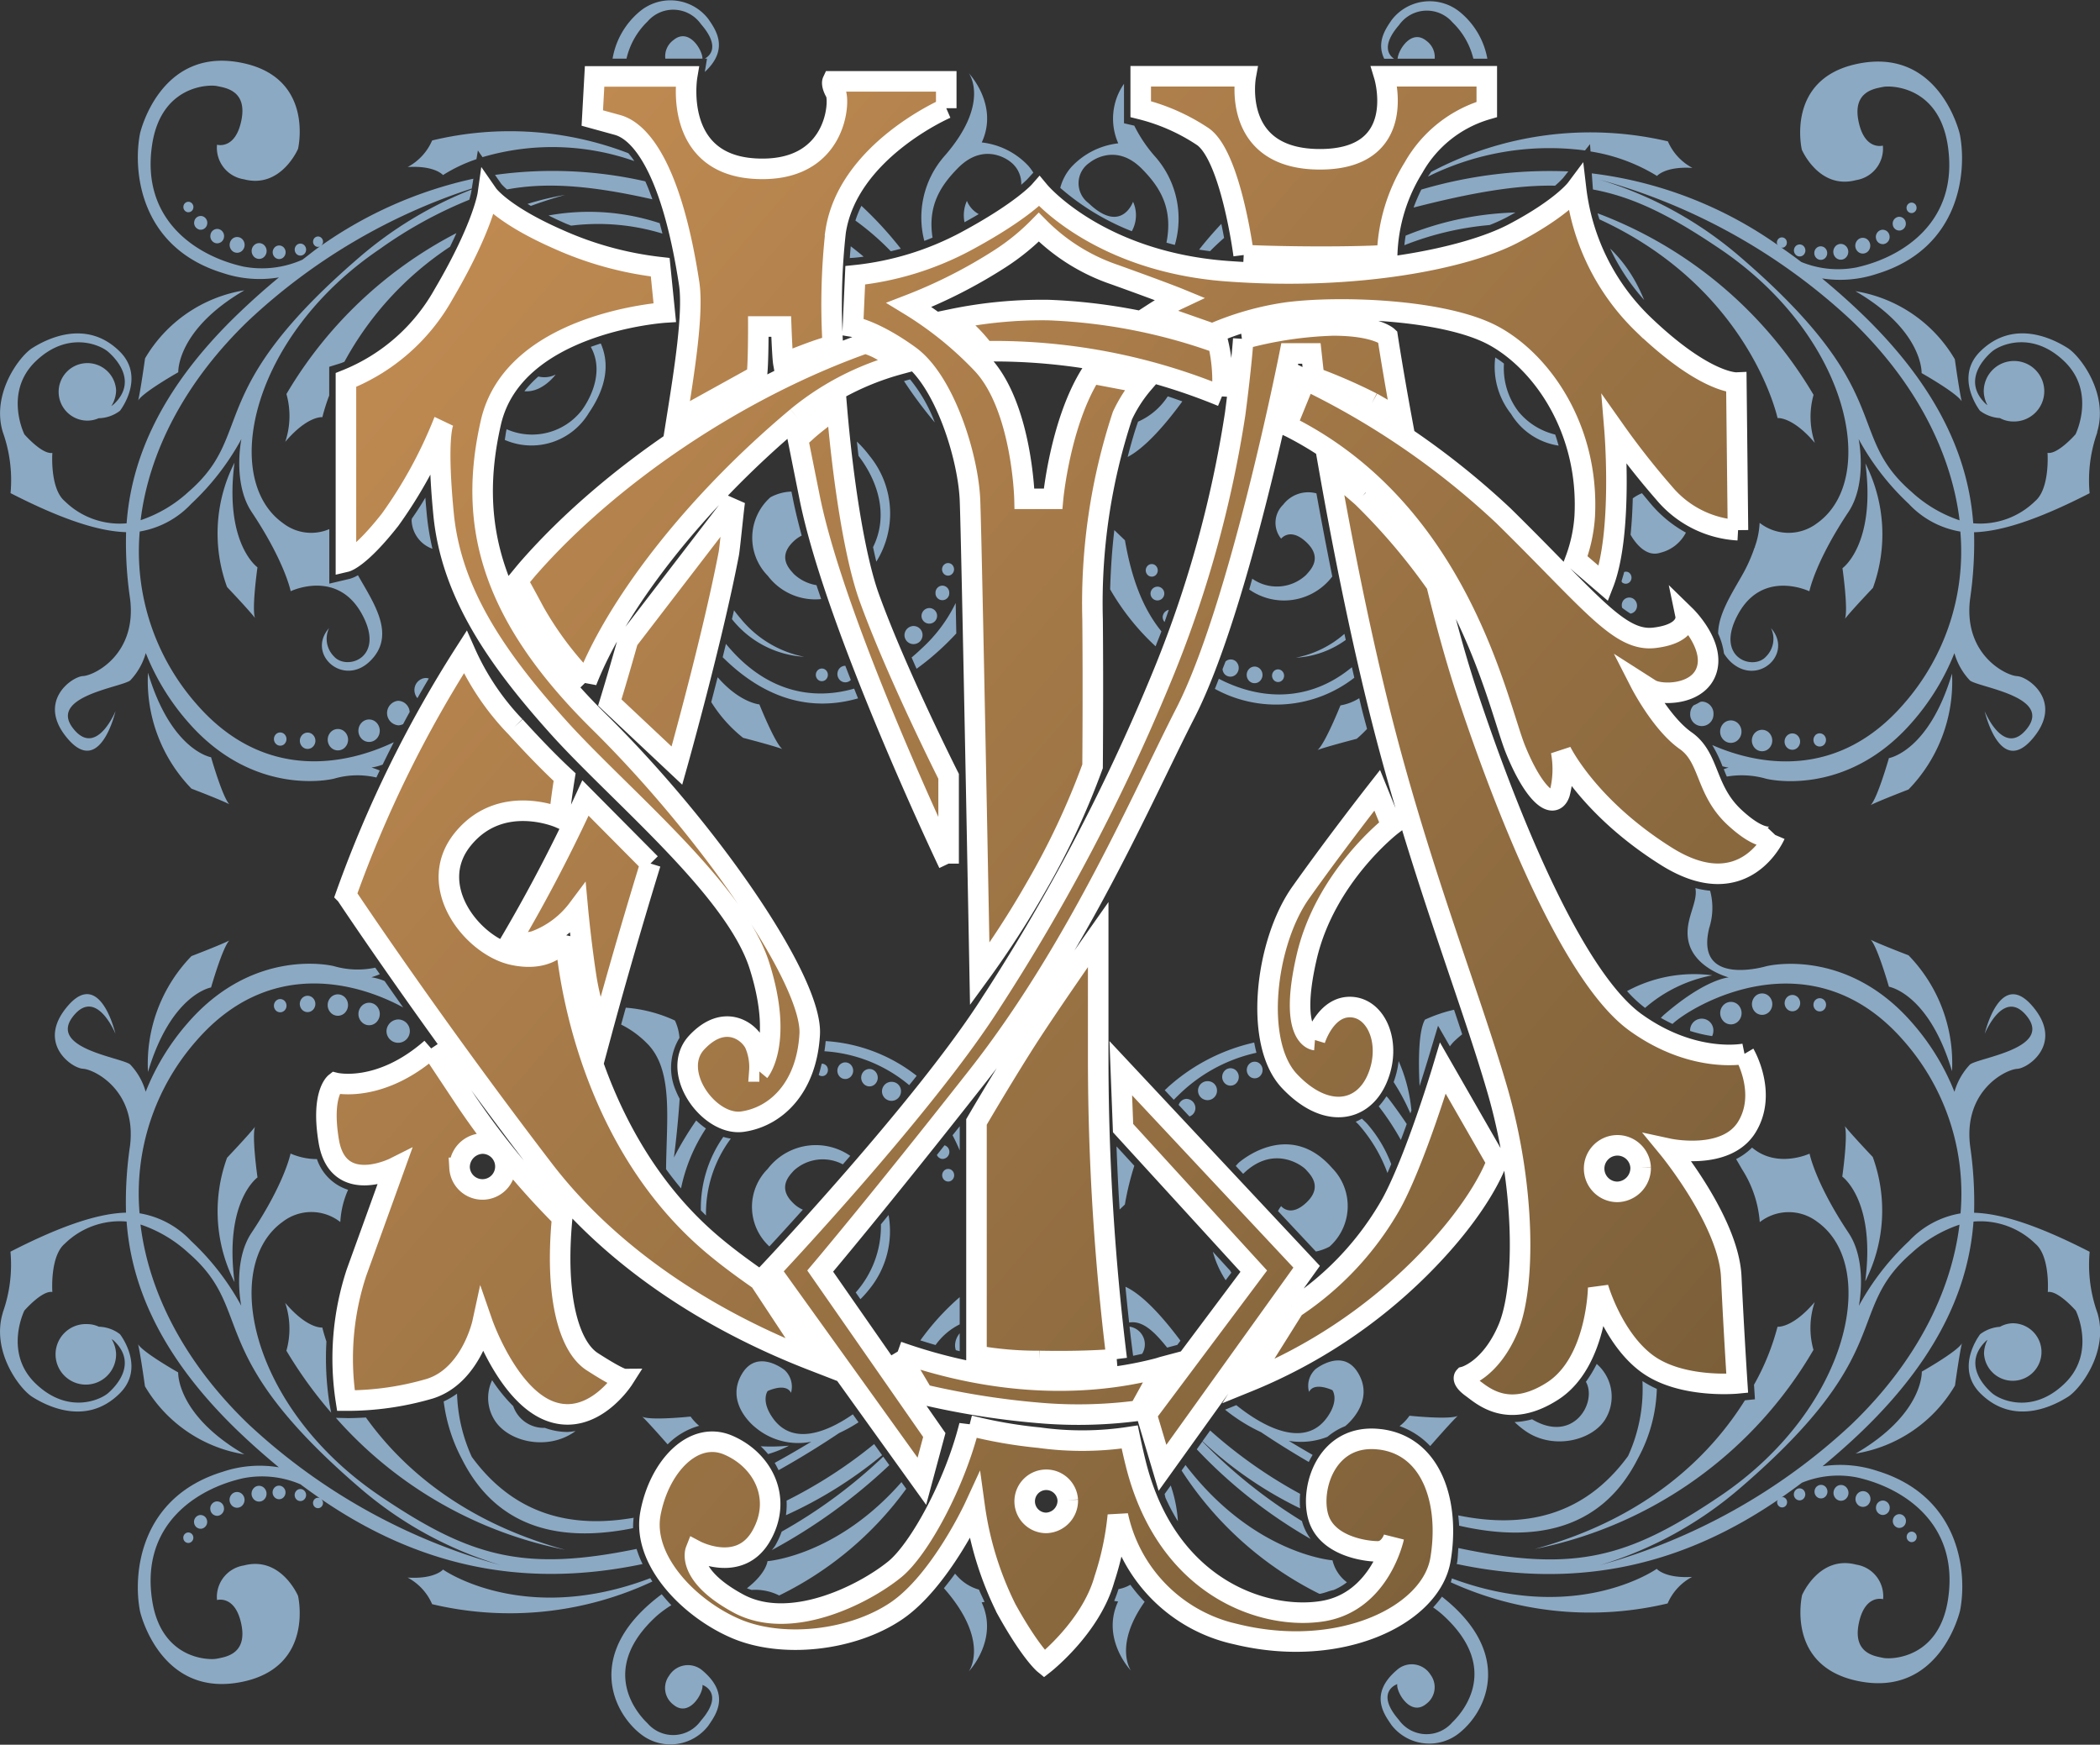
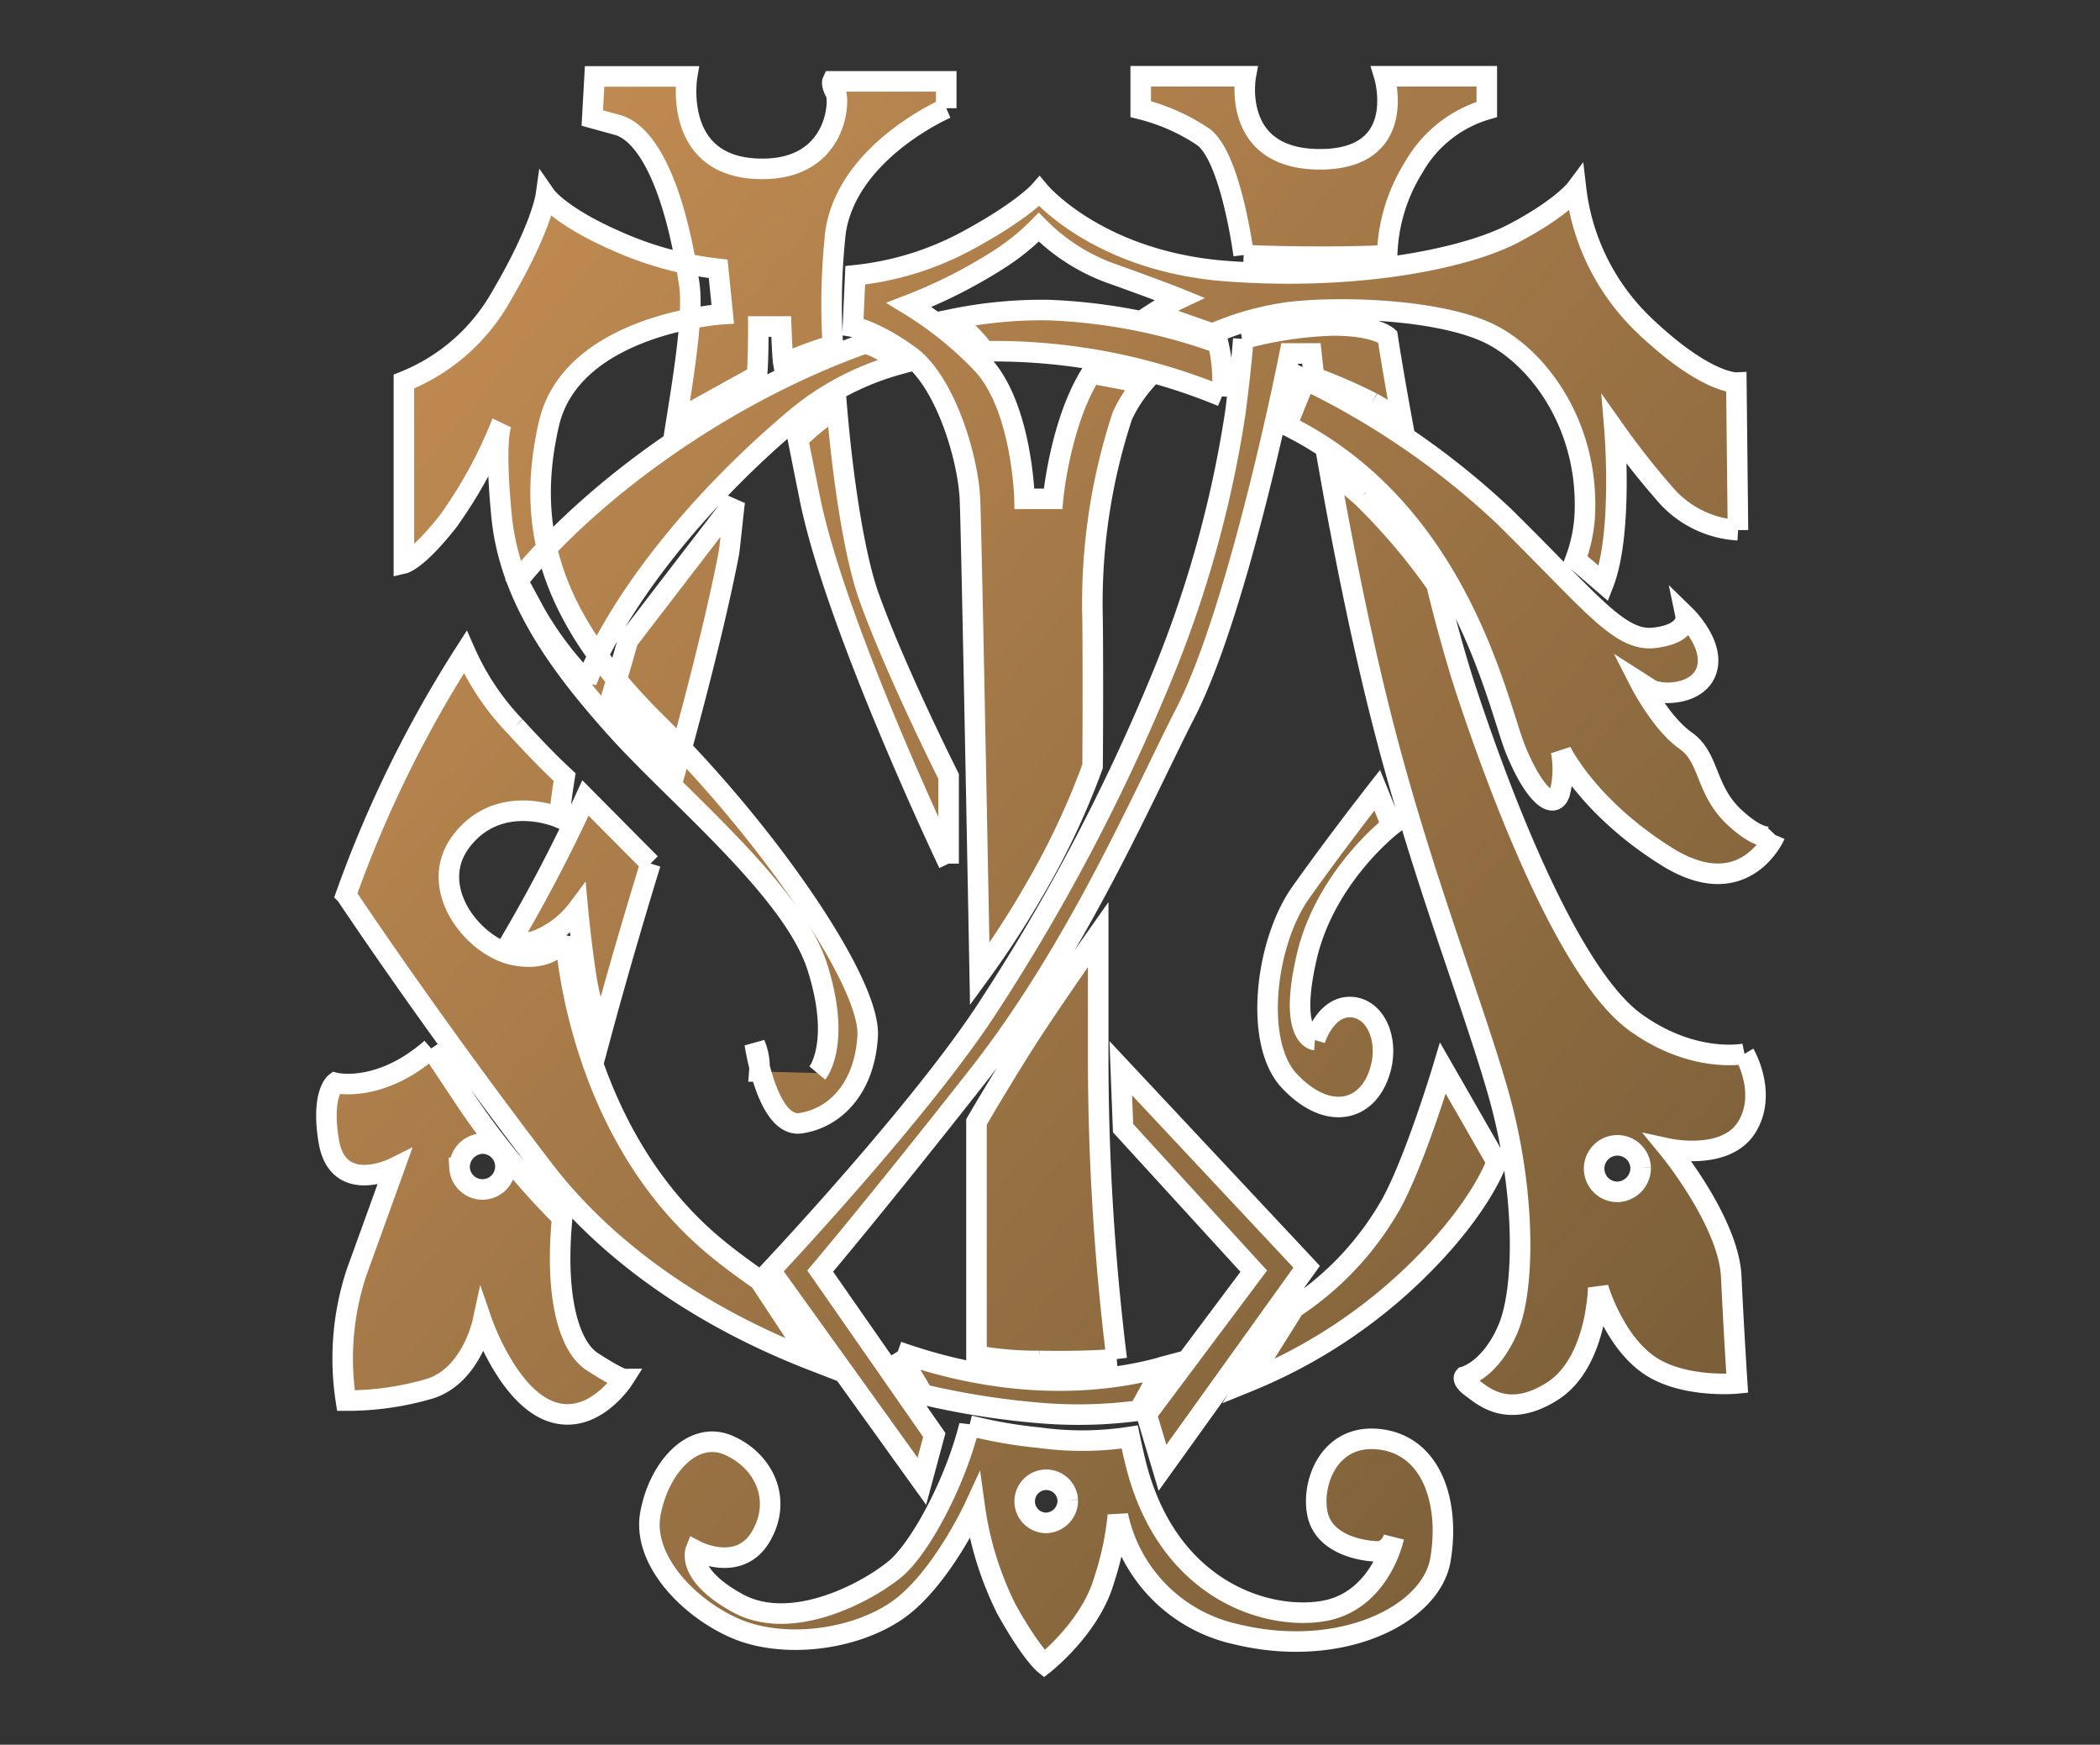
<svg xmlns="http://www.w3.org/2000/svg" width="204.5" height="169.873" viewBox="0 0 204.5 169.873">
  <rect x="0" y="0" width="204.5" height="169.873" fill="#333333" stroke="none" />
  <defs>
    <linearGradient id="linear-gradient" x1="0.913" y1="0.879" x2="0.068" y2="0.107" gradientUnits="objectBoundingBox">
      <stop offset="0" stop-color="#7b5f39" />
      <stop offset="1" stop-color="#c18b52" />
    </linearGradient>
  </defs>
  <g id="Сгруппировать_3" data-name="Сгруппировать 3" transform="translate(-594.725 -161.244)">
-     <path id="Контур_17" data-name="Контур 17" d="M619.8,275.883s-.567-4-.243-4.925c-.631.807-2.72,3.009-2.72,3.009a15.223,15.223,0,0,0,.728,12.109c-1.024-7.895,2.235-10.193,2.235-10.193m2.65-16.272a.668.668,0,0,0-.007-.911.592.592,0,0,0-.864.008.668.668,0,0,0,0,.91.591.591,0,0,0,.866-.007m-9.3,51.854a.51.51,0,0,0,.4-.59.489.489,0,0,0-.562-.418.509.509,0,0,0-.4.591.487.487,0,0,0,.56.417m1.224-1.385a.667.667,0,0,0,.523-.771.642.642,0,0,0-.737-.55.668.668,0,0,0-.523.774.646.646,0,0,0,.737.547m1.614-1.261a.7.7,0,0,0,.547-.813.673.673,0,0,0-.771-.572.7.7,0,0,0-.546.809.671.671,0,0,0,.769.577m2.4-1.067a.79.79,0,0,0-.116-1.077.708.708,0,0,0-1.026.119.8.8,0,0,0,.116,1.08.706.706,0,0,0,1.026-.122m2.143-.6a.792.792,0,0,0-.118-1.077.7.7,0,0,0-1.023.122.79.79,0,0,0,.114,1.075.7.7,0,0,0,1.026-.121m1.87-.188a.68.68,0,0,0-.1-.926.608.608,0,0,0-.884.1.684.684,0,0,0,.1.928.607.607,0,0,0,.884-.1m-10.317-12.1s-3.393-1.918-3.9-2.736c.239,1.011.666,4.085.666,4.085a13.766,13.766,0,0,0,9.674,6.627c-6.632-3.857-6.439-7.976-6.439-7.976M595,289.054c-1.144,3.739,1.619,7.4,2.855,8.184s5.19,2.952,8.5-.3c2.6-2.542.054-5.791.054-5.791a3.523,3.523,0,0,0-2.058-.729,2.67,2.67,0,0,0-1.121-.255,2.947,2.947,0,1,0,2.8,2.945,3,3,0,0,0-.446-1.5c.082.07.167.113.252.191,2.3,2.21.186,4.415-.586,5.085s-3.919,2.081-7.053-.929-1.1-7.107-1.1-7.107,1.719-1.98,2.726-1.813c0,0-.248-3.465,1.2-4.691a7.651,7.651,0,0,1,6.031-2.166c.407,5.479,2.676,12.547,10.884,20.429,1.3,1.245,2.612,2.4,3.943,3.5a11.308,11.308,0,0,0-5.467.433c-8.138,2.494-8.759,10.028-8.05,13.6,0,0,1.96,8.6,10.084,6.823,6.913-1.516,5.3-8.339,5.3-8.339s-1.665-3.912-5.27-2.963a3.106,3.106,0,0,0-2.62,3.367s1.794-.528,2.377,2.4-1.651,3.151-2.378,3.309-5.415.127-6.312-5.659c-1.153-7.447,4.409-10.931,8.891-11.915a9.52,9.52,0,0,1,5.552.6c.627.474,1.264.926,1.906,1.367a.452.452,0,0,0-.327-.044.512.512,0,0,0-.34.626.48.48,0,0,0,.594.356.508.508,0,0,0,.34-.622.489.489,0,0,0-.189-.26c9.063,6.212,19.15,8.891,31.328,6.338a10.237,10.237,0,0,1-.585-1.472c-11.033,2.269-16.24.763-25.021-5.18-12.555-8.494-15.505-22.363-9.417-26.688a4.572,4.572,0,0,1,5.588.041,8.833,8.833,0,0,1,.758-3.138,4.712,4.712,0,0,1-3.034-2.989,6.518,6.518,0,0,1-2.571-.541s-.551,2.842-3.8,7.717c-1.885,2.826-1,7.1-1,7.1a24.893,24.893,0,0,0-4.879-6.3,8.847,8.847,0,0,0-5.022-2.7,22.491,22.491,0,0,1,5.536-16.807c7.135-8.2,15.86-5.565,20.133-3.236-.64-.9-1.243-1.764-1.808-2.57a5.133,5.133,0,0,0-1.292-.366,8.344,8.344,0,0,0,.827-.3c-.152-.217-.3-.43-.444-.635a8.294,8.294,0,0,1-4.036-.152s-7.7-1.957-14.2,5.508a23.13,23.13,0,0,0-4.121,6.724,6.377,6.377,0,0,0-1.518-2.666c-.931-.7-8.254-1.581-5.414-4.843,2.2-2.525,3.984,1.857,3.984,1.857s-1.459-6.358-4.61-2.735.343,6.093,1.447,6.147,5.255,2.114,4.585,7.511a37.209,37.209,0,0,0-.39,6.5c-2.5.067-5.967,1.09-11.252,3.8a13.9,13.9,0,0,1-.75,5.933m13.413-8.578a12.985,12.985,0,0,1,4.682,2.777c6.555,5.693,1.272,9.6,16.6,22.8a37.457,37.457,0,0,0,13.807,7.593,58.718,58.718,0,0,1-24.581-13.736c-6.16-5.915-9.7-12.761-10.51-19.436m15.223,26.8a.538.538,0,0,0,.783-.095.6.6,0,0,0-.088-.82.535.535,0,0,0-.781.093.607.607,0,0,0,.086.822m10.794,7.58a5.315,5.315,0,0,1,2.385,2.587,32.715,32.715,0,0,0,21.45-2.209c-.07-.106-.142-.216-.207-.322-12.346,4.7-20.182-.838-20.182-.838s-.794.947-3.445.781M657,329.98a4.657,4.657,0,0,0,6.7-.712c.658-.977,2.238-2.983-.528-5.342a2.158,2.158,0,0,0-3.29.47,2.027,2.027,0,0,0,.423,2.823c1.558,1.3,2.955-1.194,2.824-1.924,0,0,2.236.737-.154,3.483a3.3,3.3,0,0,1-5.2.245c-.523-.5-5.123-4.99.924-10.471a11.507,11.507,0,0,1,1.405-1.024c-.338-.34-.64-.7-.941-1.065-7.356,5.464-4.981,11.2-2.168,13.517m29.655-14.1c4.568,5.191,2.416,8.1,2.416,8.1s2.942-3.086,1.253-6.727c0,0,.118-.011.284-.039-.18-.4-.385-.8-.546-1.2a4.425,4.425,0,0,1-2.052-1.25c-.1-.1-.181-.207-.278-.3-.335.472-.709.943-1.083,1.413l0,.008m16.961,1.289c-1.692,3.64,1.25,6.727,1.25,6.727s-1.705-2.4,1.336-6.7a15.731,15.731,0,0,1-1.393-1.661,3.568,3.568,0,0,1-1.152.425c-.127.39-.26.781-.422,1.153.232.036.381.052.381.052m26.618,12.02a4.658,4.658,0,0,0,6.7.712c2.757-2.271,5.066-7.831-1.78-13.2a11.288,11.288,0,0,1-.859,1.045,8.684,8.684,0,0,1,.934.729c6.047,5.477,1.449,9.964.928,10.466a3.306,3.306,0,0,1-5.2-.247c-2.388-2.744-.152-3.481-.152-3.481-.131.73,1.268,3.218,2.826,1.923a2.026,2.026,0,0,0,.421-2.823,2.158,2.158,0,0,0-3.287-.472c-2.769,2.362-1.191,4.368-.531,5.345m5.778-13.888a32.633,32.633,0,0,0,21.118,2.062,5.291,5.291,0,0,1,2.388-2.586c-2.653.165-3.447-.784-3.447-.784s-7.735,5.484-19.945.934c-.049.124-.06.255-.114.374m40.364-29.3a15.237,15.237,0,0,0,.73-12.109s-2.091-2.2-2.72-3.009c.324.923-.247,4.923-.247,4.923s3.262,2.3,2.236,10.195M771.5,258.615a.674.674,0,0,0,0,.915.593.593,0,0,0,.866,0,.667.667,0,0,0,.007-.908.6.6,0,0,0-.867-.008m-2.752-.284a.828.828,0,0,0-.036,1.125.734.734,0,0,0,1.07.036.819.819,0,0,0,.036-1.122.732.732,0,0,0-1.07-.039m16.35,37.808s.428-3.074.668-4.087c-.509.822-3.9,2.738-3.9,2.738s.191,4.121-6.439,7.976a13.766,13.766,0,0,0,9.674-6.627m-4.139,14.238a.487.487,0,0,0-.562.417.51.51,0,0,0,.4.59.49.49,0,0,0,.562-.417.511.511,0,0,0-.4-.59m-1.171-1.7a.639.639,0,0,0-.738.546.67.67,0,0,0,.521.776.642.642,0,0,0,.737-.549.666.666,0,0,0-.52-.773m-1.607-1.326a.674.674,0,0,0-.771.575.7.7,0,0,0,.547.812.674.674,0,0,0,.773-.573.7.7,0,0,0-.549-.813m-2.5-.756a.788.788,0,0,0-.116,1.075.705.705,0,0,0,1.024.122.8.8,0,0,0,.119-1.078.709.709,0,0,0-1.027-.119m-2.143-.6a.794.794,0,0,0-.114,1.077.7.7,0,0,0,1.024.122.788.788,0,0,0,.114-1.075.7.7,0,0,0-1.024-.124m-1.887-.036a.685.685,0,0,0-.1.926.611.611,0,0,0,.886.106.684.684,0,0,0,.1-.929.607.607,0,0,0-.884-.1m-3.795,1.317c-.019.036-.057.052-.067.091a.513.513,0,0,0,.34.624.481.481,0,0,0,.595-.356.513.513,0,0,0-.34-.626c-.059-.018-.111.018-.17.025.662-.464,1.32-.936,1.973-1.431a9.387,9.387,0,0,1,5.327-.523c4.486.982,10.046,4.469,8.895,11.915-.9,5.788-5.587,5.822-6.315,5.662s-2.958-.384-2.377-3.314,2.375-2.4,2.375-2.4a3.106,3.106,0,0,0-2.619-3.365c-3.6-.949-5.27,2.963-5.27,2.963s-1.615,6.823,5.3,8.339c8.122,1.781,10.082-6.823,10.082-6.823.711-3.569.09-11.1-8.05-13.6a11.438,11.438,0,0,0-5.338-.457c1.285-1.07,2.561-2.187,3.816-3.393,8.205-7.882,10.477-14.95,10.882-20.429a7.663,7.663,0,0,1,6.034,2.166c1.449,1.227,1.2,4.691,1.2,4.691,1.008-.167,2.728,1.813,2.728,1.813s2.03,4.092-1.1,7.107-6.282,1.6-7.054.929-2.887-2.875-.587-5.085c.049-.044.093-.067.144-.108a2.973,2.973,0,0,0-.34,1.331,2.8,2.8,0,1,0,2.8-2.944,2.66,2.66,0,0,0-1.25.346,3.578,3.578,0,0,0-1.924.72s-2.545,3.249.054,5.791c3.314,3.249,7.268,1.081,8.5.3s4-4.445,2.857-8.184a13.88,13.88,0,0,1-.751-5.933c-5.283-2.707-8.751-3.729-11.253-3.8a37.7,37.7,0,0,0-.387-6.5c-.671-5.4,3.479-7.457,4.584-7.511s4.6-2.525,1.449-6.147-4.61,2.735-4.61,2.735,1.785-4.383,3.986-1.857c2.839,3.262-4.486,4.148-5.417,4.843a6.4,6.4,0,0,0-1.517,2.666,23.088,23.088,0,0,0-4.122-6.724c-6.5-7.465-14.2-5.508-14.2-5.508s-7.008,2.091-5.556-3.736a6.4,6.4,0,0,0,.083-3.613,8.878,8.878,0,0,1-1.436-.258c.291,1.4-1.052,3.042-.7,5.036.485,2.762,3.955,3.661,3.955,3.661s-2.21.108-6.264,3.6c-.132.109-.232.227-.353.338.384.219.766.42,1.135.591,1.812-1.72,13.457-8.77,22.513,1.64a22.48,22.48,0,0,1,5.537,16.807,8.861,8.861,0,0,0-5.023,2.7,24.984,24.984,0,0,0-4.879,6.3s.885-4.275-1-7.1c-3.251-4.874-3.8-7.717-3.8-7.717s-3.151,1.482-5.6-.591a6.1,6.1,0,0,1-1.55,1.121c.193.332.387.662.57.985a11.03,11.03,0,0,1,1.731,5.154,4.572,4.572,0,0,1,5.588-.041c6.088,4.326,3.14,18.194-9.417,26.688-8.917,6.029-14.133,7.5-25.524,5.082-.041.469-.041.928-.119,1.408-.01.051-.038.095-.046.145,12.157,2.571,22.234-.07,31.287-6.238m-17.4,6.372a37.466,37.466,0,0,0,13.8-7.593c15.331-13.2,10.049-17.109,16.6-22.8a12.967,12.967,0,0,1,4.68-2.777c-.812,6.674-4.35,13.521-10.51,19.436a58.708,58.708,0,0,1-24.58,13.736m19.173-7.372a.6.6,0,0,0-.092.82.542.542,0,0,0,.784.095.607.607,0,0,0,.088-.82.537.537,0,0,0-.781-.095m10.953-52.028s-2.779-1.06-3.677-1.511c.665.691,1.769,4.571,1.769,4.571s3.881.627,6.145,8.226a15.051,15.051,0,0,0-4.237-11.286M776.9,239.625c.9-.449,3.677-1.513,3.677-1.513a15.045,15.045,0,0,0,4.237-11.284c-2.264,7.6-6.145,8.228-6.145,8.228s-1.1,3.876-1.769,4.569m-2.754-23.062s.57,4,.247,4.925c.629-.807,2.72-3.007,2.72-3.007a15.235,15.235,0,0,0-.73-12.109c1.026,7.892-2.236,10.192-2.236,10.192M771.5,232.835a.67.67,0,0,0,0,.912.6.6,0,0,0,.867-.008.667.667,0,0,0-.007-.908.592.592,0,0,0-.866,0m-2.783.075a.827.827,0,0,0,.036,1.124.73.73,0,0,0,1.07-.042.822.822,0,0,0-.036-1.124.733.733,0,0,0-1.07.042m-3.12-.276a1.086,1.086,0,0,0,.047,1.477.961.961,0,0,0,1.405-.051,1.083,1.083,0,0,0-.049-1.475.959.959,0,0,0-1.4.049m15.2-51.652a.506.506,0,0,0-.4.586.489.489,0,0,0,.562.418.512.512,0,0,0,.4-.59.489.489,0,0,0-.562-.415m-1.225,1.384a.667.667,0,0,0-.521.774.64.64,0,0,0,.738.547.666.666,0,0,0,.52-.773.642.642,0,0,0-.737-.549m-1.614,1.263a.7.7,0,0,0-.547.81.672.672,0,0,0,.771.573.7.7,0,0,0,.549-.812.674.674,0,0,0-.773-.572m-2.4,1.067a.79.79,0,0,0,.116,1.076.709.709,0,0,0,1.027-.123.8.8,0,0,0-.119-1.078.705.705,0,0,0-1.024.124m-2.142.595a.793.793,0,0,0,.114,1.076.7.7,0,0,0,1.024-.122.787.787,0,0,0-.114-1.075.7.7,0,0,0-1.024.121m-1.874.188a.687.687,0,0,0,.1.928.61.61,0,0,0,.884-.1.684.684,0,0,0-.1-.929.612.612,0,0,0-.886.106m10.319,12.095s3.393,1.916,3.9,2.741c-.24-1.014-.668-4.089-.668-4.089a13.766,13.766,0,0,0-9.674-6.627c6.63,3.854,6.439,7.975,6.439,7.975m17.09,5.752c1.142-3.739-1.62-7.4-2.857-8.186s-5.188-2.948-8.5.3c-2.6,2.542-.054,5.794-.054,5.794a3.584,3.584,0,0,0,1.947.719,2.633,2.633,0,0,0,1.227.328,2.946,2.946,0,1,0-2.8-2.944,2.982,2.982,0,0,0,.358,1.361c-.052-.046-.108-.072-.162-.126-2.3-2.207-.188-4.411.587-5.082s3.917-2.078,7.054.931,1.1,7.109,1.1,7.109-1.72,1.978-2.728,1.81c0,0,.247,3.468-1.2,4.691a7.64,7.64,0,0,1-6.034,2.164c-.405-5.474-2.677-12.544-10.882-20.424-1.261-1.212-2.545-2.341-3.842-3.416a11.346,11.346,0,0,0,5.365-.453c8.14-2.493,8.761-10.027,8.05-13.594,0,0-1.96-8.6-10.082-6.823-6.916,1.514-5.3,8.339-5.3,8.339s1.668,3.912,5.27,2.962a3.1,3.1,0,0,0,2.619-3.363s-1.792.524-2.375-2.4,1.65-3.153,2.377-3.311,5.417-.126,6.315,5.66c1.152,7.449-4.409,10.933-8.895,11.915a9.435,9.435,0,0,1-5.368-.534c-.647-.493-1.3-.962-1.959-1.42a.447.447,0,0,0,.2.026.515.515,0,0,0,.34-.627.485.485,0,0,0-.595-.356.514.514,0,0,0-.34.626c.013.051.06.075.087.118a39.693,39.693,0,0,0-18.132-6.993l.1,1.41s.013.106.015.158c4.066.75,7.727,2.646,12.4,5.809,12.557,8.5,15.505,22.365,9.417,26.69a4.577,4.577,0,0,1-5.588-.041,7.853,7.853,0,0,1-.462,2.324v.08l-.031,0a15.217,15.217,0,0,1-1.238,2.748c-1.018,1.794-2.3,3.772-2.308,5.631a6.724,6.724,0,0,1,.567,1.934,4.355,4.355,0,0,0,.614.778c2.614,2.507,6.184-.712,3.971-3.238a2.43,2.43,0,0,1-.482,2.757c-1.242,1.424-5.107.136-2.686-4.192s6.9-2.158,6.9-2.158.552-2.841,3.8-7.715c1.882-2.828,1-7.1,1-7.1a24.983,24.983,0,0,0,4.879,6.3,8.869,8.869,0,0,0,5.023,2.7,22.484,22.484,0,0,1-5.537,16.809c-6.372,7.323-14.016,6-18.624,3.976a12.752,12.752,0,0,1,1,2.07,4.5,4.5,0,0,0,.6.126s-.2.052-.479.155c.1.242.194.484.3.719a8.614,8.614,0,0,1,3.841.214s7.7,1.954,14.2-5.508a23.06,23.06,0,0,0,4.122-6.725,6.392,6.392,0,0,0,1.517,2.669c.931.694,8.256,1.581,5.417,4.843-2.2,2.524-3.986-1.857-3.986-1.857s1.457,6.358,4.61,2.735-.347-6.093-1.449-6.149-5.255-2.112-4.584-7.511a37.682,37.682,0,0,0,.387-6.5c2.5-.07,5.971-1.091,11.253-3.8a13.871,13.871,0,0,1,.751-5.931M785.54,211.9a12.975,12.975,0,0,1-4.68-2.779c-6.555-5.69-1.274-9.6-16.6-22.8a37.524,37.524,0,0,0-13.8-7.594,58.7,58.7,0,0,1,24.58,13.738c6.16,5.917,9.7,12.763,10.51,19.436m-15.224-26.729a.542.542,0,0,0-.784.093.6.6,0,0,0,.092.82.538.538,0,0,0,.781-.091.609.609,0,0,0-.088-.822m-10.793-7.581a5.306,5.306,0,0,1-2.388-2.584,33.119,33.119,0,0,0-23.055,2.978c-.1.154-.211.286-.307.449a26.645,26.645,0,0,1,15.29-2.542l.49-.617.049.716a17.565,17.565,0,0,1,6.475,2.383s.794-.949,3.447-.782m-19.971-10.634a7.622,7.622,0,0,0-2.609-4.492,4.663,4.663,0,0,0-6.7.712c-.51.756-1.54,2.122-.734,3.786l.954,0c-.516-.354-1.245-1.284.5-3.292a3.305,3.305,0,0,1,5.2-.245,7.265,7.265,0,0,1,2.027,3.532ZM703.62,175.2a7.369,7.369,0,0,0-4.579,2.32,4.933,4.933,0,0,0-1.067,2.017,23.9,23.9,0,0,0,6.967,4.218,3.189,3.189,0,0,0,.122-2.867s-1.13,3.212-4.334.131a2.406,2.406,0,0,1,.1-3.935s2.449-2.079,5.1.6c1.761,1.782,3.046,3.831,2.388,7.186.269.073.536.152.815.217a9.132,9.132,0,0,0-1.851-8.52,13.785,13.785,0,0,1-2.1-3.089l-1-.23v-3.844a5.929,5.929,0,0,0-.56,5.792m-8.716,2.236a7.345,7.345,0,0,0-4.576-2.32c1.689-3.643-1.253-6.73-1.253-6.73s2.151,2.908-2.416,8.1a9.067,9.067,0,0,0-1.924,8.215c.263-.1.531-.206.8-.315-.485-3.127.791-5.07,2.482-6.784,2.654-2.682,5.1-.6,5.1-.6a2.667,2.667,0,0,1,1.058,2.236c.38-.325.573-.523.58-.531l.595-.65a5.015,5.015,0,0,0-.449-.619m-31.2-14.341a4.657,4.657,0,0,0-6.7-.714,7.628,7.628,0,0,0-2.624,4.576h1.357a7.291,7.291,0,0,1,2.045-3.615,3.3,3.3,0,0,1,5.2.245c1.906,2.189.877,3.091.379,3.37h.216l-.217,1.294c2.468-2.274.988-4.2.346-5.155m-7.787,13.068a32.184,32.184,0,0,0-19.111-1.241,5.3,5.3,0,0,1-2.385,2.586c2.651-.165,3.445.781,3.445.781a14.991,14.991,0,0,1,3.256-1.545l.139-.849.452.65a24.067,24.067,0,0,1,14.782.382,8.1,8.1,0,0,0-.578-.763m-38.355,30.125a15.216,15.216,0,0,0-.728,12.106s2.089,2.2,2.72,3.011c-.323-.92.243-4.925.243-4.925s-3.259-2.3-2.235-10.192m4.878,27.373a.666.666,0,0,0,.007-.91.592.592,0,0,0-.866-.007.668.668,0,0,0,0,.91.59.59,0,0,0,.864.007m2.753.286a.818.818,0,0,0,.036-1.122.728.728,0,0,0-1.067-.038.818.818,0,0,0-.038,1.122.73.73,0,0,0,1.068.038m3.11.078a1.078,1.078,0,0,0,.047-1.472.959.959,0,0,0-1.4-.054,1.08,1.08,0,0,0-.047,1.475.957.957,0,0,0,1.4.051m3.071-.835a1.134,1.134,0,0,0,.05-1.545,1,1,0,0,0-1.469-.056,1.132,1.132,0,0,0-.051,1.547,1.008,1.008,0,0,0,1.469.054m.986,28.476a1.136,1.136,0,1,0,1.16-1.165,1.168,1.168,0,0,0-1.16,1.165m-5.461-3.277a1.078,1.078,0,0,0,.047,1.473.956.956,0,0,0,1.4-.052,1.08,1.08,0,0,0-.047-1.473.957.957,0,0,0-1.4.052m22.858,53.748c-10.115-2.762-16.023-8.164-19.4-12.88-.774.044-1.388.06-1.718.06l-1.207-.028a40.194,40.194,0,0,0,22.33,12.848m20.4-8.46a8.04,8.04,0,0,1,.376.712c2.319-1.3,4.355-2.583,5.9-3.62a15.2,15.2,0,0,0,1.888-1.047l-.554-.776c-2.756,1.913-5.936,2.971-7.784.377-1.209-1.7-.513-2.641-.513-2.641s1.767-.856,2.277.173a2.208,2.208,0,0,0-.627-2.22s-2.628-2.12-4.128.338c-1.759,2.88,1.224,5.2,1.224,5.2a6.476,6.476,0,0,0,5.507,1.441c-1.173.711-2.365,1.4-3.561,2.058m.059,8.039a5.157,5.157,0,0,1-.342.456,54.005,54.005,0,0,0,11.441-8.272l-.593-.827a49.245,49.245,0,0,1-9.888,7.3,8.561,8.561,0,0,1-.619,1.341m47.29-11.03c1.255.845,2.86,1.861,4.656,2.908a7.7,7.7,0,0,1,.377-.688q-1.169-.671-2.323-1.369a7.1,7.1,0,0,0,3.765-.392,6.147,6.147,0,0,1,1.727-1.037l.013-.013s2.983-2.324,1.225-5.2c-1.5-2.458-4.13-.337-4.13-.337a2.207,2.207,0,0,0-.627,2.217c.511-1.029,2.276-.172,2.276-.172s.7.944-.511,2.641c-2.093,2.94-5.9,1.188-8.849-1.183l-1.079.435-.01.011a17.023,17.023,0,0,0,3.491,2.182m48.127-42.434a1.086,1.086,0,0,0-.047,1.477.958.958,0,0,0,1.4.047,1.078,1.078,0,0,0,.049-1.472.96.96,0,0,0-1.405-.052m-3.071.836a1.131,1.131,0,0,0-.052,1.544,1,1,0,0,0,1.472.057,1.137,1.137,0,0,0,.051-1.549,1.008,1.008,0,0,0-1.47-.052m-9.4-1.341a12.28,12.28,0,0,0,1.751,1.634l0,0a13.869,13.869,0,0,1,6.546-3.172,13.7,13.7,0,0,0-8.3,1.534m8.416-26.969a1.165,1.165,0,0,0-1.109-1.217,1.123,1.123,0,0,0-.183.033,5.881,5.881,0,0,1-.65.337,1.179,1.179,0,0,0-.325.8,1.135,1.135,0,1,0,2.267.052M758.9,213.1a12.034,12.034,0,0,1-3.352-2.723c-.341-.4-.618-.742-.928-1.111a4.04,4.04,0,0,0-.894.5c-.031,1.16-.092,2.344-.214,3.541.292.519,1.382,2.236,2.875,1.759A3.808,3.808,0,0,0,758.9,213.1M713.66,183.037c-.779.833-1.511,1.673-2.163,2.512.345.054.706.1,1.065.149.456-.466.91-.889,1.367-1.289-.083-.457-.173-.913-.27-1.372M688.883,180.8a3.427,3.427,0,0,0-.232,2.081c.492-.273.961-.537,1.384-.791a2.562,2.562,0,0,1-1.152-1.291m-28.569-15.657a1.949,1.949,0,0,0-.8,1.812h3.618c.01-.83-1.321-3.055-2.818-1.812m-10.552,15.077a28.16,28.16,0,0,0-3.666.877c.108.064.209.127.325.194,1.062-.386,2.166-.748,3.341-1.072M668.8,302.058a8.375,8.375,0,0,1,.724.76,11.1,11.1,0,0,0,2.03-.818,18.976,18.976,0,0,1-2.754.059m10.03-115.826c-.413-.346-.835-.683-1.259-1.011-.032.363-.065.743-.093,1.145l.436-.028c.01,0,.348-.028.916-.106m-30.69-4.009c.477.238.988.48,1.56.732.217.1.423.17.64.258a21.357,21.357,0,0,1,8.893.773c-.087-.356-.178-.684-.265-1.013a22.006,22.006,0,0,0-10.829-.75m-13.055,46.248a1.22,1.22,0,0,0,.289.746c.361-.634.727-1.269,1.109-1.911a1.019,1.019,0,0,0-.289-.054,1.168,1.168,0,0,0-1.109,1.219m20.581,30.885c-.152.544-.3,1.091-.453,1.643a9.346,9.346,0,0,1,2.458,1.769c2.646,2.545,1.97,7.32,1.916,12.31.457.634.948,1.258,1.457,1.87a16.71,16.71,0,0,1,2.426-5.835,7.565,7.565,0,0,1-.946-.778,31.5,31.5,0,0,0-2.171,3.61s.361-2.707.559-5.721a8.128,8.128,0,0,1-.371-.786,5.592,5.592,0,0,1,.354-5.147,4.836,4.836,0,0,0-.444-1.687,13.934,13.934,0,0,0-4.786-1.25m22.394,27.729.456.653a11.021,11.021,0,0,0,.89-1,8.952,8.952,0,0,0,1.849-7.2c-.257.315-.5.617-.743.91a9.726,9.726,0,0,1-2.452,6.635m6.291,4.668c.495.152.99.31,1.483.448a6.385,6.385,0,0,1,2.35-2.011v-2.65a24.335,24.335,0,0,0-3.834,4.213m3.38.513a1.541,1.541,0,0,0,.077.438c.126.029.252.07.377.1v-1.741a1.87,1.87,0,0,0-.454,1.2m-22.567-20.324a12.08,12.08,0,0,0-2.186,7.152c.165.171.332.335.5.5a12.16,12.16,0,0,1,2.419-7.485,5.2,5.2,0,0,1-.735-.168m6.805,6.441c-1.6-1.537-.319-2.723.064-3.161a4.176,4.176,0,0,1,4.775-.606l.72-.828a5.9,5.9,0,0,0-8.04,1.273,5.227,5.227,0,0,0,.165,7.547c.761-.82,1.887-2.05,3.259-3.579a3.021,3.021,0,0,1-.943-.645m9.641-11.8a.925.925,0,1,0,.859.944.9.9,0,0,0-.859-.944m-2.8-.988a.877.877,0,0,0,.042,1.2.775.775,0,0,0,1.137-.041.88.88,0,0,0-.039-1.2.784.784,0,0,0-1.14.041m-2.33-.65a.842.842,0,0,0,.036,1.143.745.745,0,0,0,1.09-.041.838.838,0,0,0-.036-1.142.748.748,0,0,0-1.09.039m-1.468-1.341a14.211,14.211,0,0,1,8.257,3.3c.245-.3.488-.6.729-.911a15.943,15.943,0,0,0-8.863-3.378c-.029.333-.068.665-.122.987m11.484,10.486a.682.682,0,0,0,.684-.689.659.659,0,0,0-.474-.637c-.247.315-.5.635-.741.938a.629.629,0,0,0,.531.389m1.032,1.959a.635.635,0,0,0-.111-.861.562.562,0,0,0-.815.114.632.632,0,0,0,.108.861.564.564,0,0,0,.818-.114m-.039-4.263c.24.443.472.939.7,1.477V270.9c-.243.305-.464.583-.7.88m-4.136-73.6-.593.167a42.9,42.9,0,0,0,3,4.027,14.972,14.972,0,0,0-2.409-4.193m-30.111-3.5c-.323.108-.648.216-.979.337,1.658,2.981-.9,6.2-.9,6.2a6.139,6.139,0,0,1-7.3,1.815c-.079.354-.113.693-.177,1.042a6.51,6.51,0,0,0,8.187-2.627c1.877-2.741,1.945-4.99,1.16-6.764m-4.376,3.017a2.412,2.412,0,0,1-1.7.2,10.346,10.346,0,0,0-1.359,1.433c1.746.163,3.055-1.635,3.055-1.635m15.762,29.485q-.321,1.259-.621,2.418a13.679,13.679,0,0,0,3.1,3.479s2.875.742,3.813,1.09c-.733-.613-2.227-4.344-2.227-4.344s-1.895-.149-4.061-2.643m13.669,2.055c-.127-.312-.251-.631-.379-.949-4.1,1.183-8.672.305-12.485-4.357-.106.436-.212.867-.317,1.3,4.254,4.218,8.746,5.276,13.181,4.007m9.569-6.318c-.021-1.029-.041-2.014-.061-2.968a14.547,14.547,0,0,1-3.318,4.432c-.312.3-.637.593-.973.872.162.372.32.737.483,1.1q.664-.478,1.32-1.021a26.865,26.865,0,0,0,2.548-2.418m-1.264-5.868a.561.561,0,0,0,.815.113.633.633,0,0,0,.111-.859.564.564,0,0,0-.818-.113.629.629,0,0,0-.108.859m-.761,1.932a.671.671,0,1,0,1.339-.033.682.682,0,0,0-.684-.688.691.691,0,0,0-.655.72m-1.362,2.277a.759.759,0,1,0,.741-.813.778.778,0,0,0-.741.813m-1.658,1.882a.881.881,0,1,0,.861-.946.9.9,0,0,0-.861.946m-4.477-17.513c1.754,2.279,3.024,5.645,1.415,8.89.106.488.211.967.319,1.41a8.859,8.859,0,0,0-.667-10.314,11.188,11.188,0,0,0-1.223-1.375c.051.47.1.933.157,1.39M666.03,221.56a9.706,9.706,0,0,0,7,3.63,10.624,10.624,0,0,1-6.189-3.731c-.216-.247-.428-.515-.637-.794-.065.286-.134.572-.2.856a.489.489,0,0,1,.03.039m3.457-4.26a5.784,5.784,0,0,0,5.2,2.272c-.152-.454-.312-.908-.457-1.354a4.2,4.2,0,0,1-2.194-1.078c-.382-.436-1.668-1.622-.064-3.161a3.193,3.193,0,0,1,.818-.586c-.307-1.15-.588-2.272-.8-3.306-.07-.353-.127-.647-.2-.98a4.6,4.6,0,0,0-2.045.555,5.276,5.276,0,0,0-.26,7.638m5.668,10.1a.641.641,0,0,0,.031-.871.569.569,0,0,0-.831-.029.638.638,0,0,0-.028.871.568.568,0,0,0,.828.029m2.418.039c-.178-.456-.356-.91-.531-1.371a.757.757,0,0,0-.529.209.841.841,0,0,0-.036,1.143.748.748,0,0,0,1.09.039l.007-.021m-2.418,37.53a.578.578,0,0,0-.41-.162c-.1.371-.183.748-.3,1.094a.549.549,0,0,0,.745-.062.64.64,0,0,0-.031-.871m-17.879,34.222c.57.541,1.89,2.039,2.457,2.684a6.892,6.892,0,0,1,3.071-1.808,4.646,4.646,0,0,1-.835-.9s-3.834.405-4.693.021M636.146,209.7c-.405.691-.849,1.371-1.307,2.03-.018.075-.031.14-.031.14a3.051,3.051,0,0,0,2.029,2.806,25.553,25.553,0,0,1-.537-3.2c-.059-.629-.113-1.22-.154-1.776m85.191,96.992a46.217,46.217,0,0,1-8.764-6.168l-.747,1.037a38.054,38.054,0,0,0,9.505,6.541,8.434,8.434,0,0,1,0-1.41m29.722-7.269a4.211,4.211,0,0,0-.838-5.382,12.289,12.289,0,0,1-1.052,1.74c1.126,1.968-1.2,6.075-5.242,3.648a7.446,7.446,0,0,1-1.705.271,9.014,9.014,0,0,0,1.1.9c2.682,1.829,6.447.913,7.738-1.176m2.325-82.414a.514.514,0,0,0-.492-.072c-.077.314-.17.6-.258.9.029.038.029.088.064.116a.546.546,0,0,0,.792-.106.613.613,0,0,0-.106-.835m-1.856-31.569a20.541,20.541,0,0,0,3.311,5.005c-.183-.439-.384-.884-.621-1.346a13.737,13.737,0,0,0-2.69-3.659m-19.914-1.258c-.065.371-.095.668-.124.933a29.414,29.414,0,0,1,8.3-1.965,16.729,16.729,0,0,0,1.606-.722c.328-.171.613-.336.907-.5a30.419,30.419,0,0,0-10.693,2.256M708.385,292.45l.986-.263.307-.408c-1.772-2.383-3.724-4.507-5.356-5.252q.164,1.732.359,3.484c1.313-.217,2.431.859,3.7,2.439m5.7-6.559.551-.733c-.039-.072-.085-.137-.124-.209l-1.676-1.833a10.012,10.012,0,0,0,1.25,2.775m27.1-89.246c-.279-.227-.56-.412-.848-.6a7.392,7.392,0,0,0,1.54,5.5,6.553,6.553,0,0,0,4.634,3.087c-.118-.359-.206-.735-.341-1.08a6.615,6.615,0,0,1-3.576-2.24,6.96,6.96,0,0,1-1.41-4.662m-10.041,75.583c.2-.519.391-1.042.574-1.552-.967-1.451-1.813-2.532-1.813-2.532-.054-.06-.108-.111-.162-.168a6.868,6.868,0,0,1-.753.979,25.079,25.079,0,0,1,2.154,3.273m-27.9-59.377c-.219,1.851-.35,3.775-.408,5.766a23.427,23.427,0,0,0,4.427,5.549c.183-.485.392-.983.565-1.455-1.356-1.683-2.743-4.2-3.551-8.867Zm6.265,55.968,1.052,1.122a.866.866,0,0,0,.578-.813.9.9,0,0,0-.9-.9.842.842,0,0,0-.732.595m5.6-2.109a.876.876,0,0,0,.036-1.2.78.78,0,0,0-1.139-.042.878.878,0,0,0-.038,1.2.782.782,0,0,0,1.14.042m-2.764-.209a.924.924,0,1,0,.9.9.9.9,0,0,0-.9-.9m-2.878,1.385a15.585,15.585,0,0,1,7.622-4.152c-.091-.325-.158-.657-.222-.995a18.635,18.635,0,0,0-8.228,4.193c-.181.15-.31.3-.485.444l.879.936c.149-.145.294-.294.435-.426m7.97-1.88a.836.836,0,0,0,.039-1.143.746.746,0,0,0-1.089-.041.84.84,0,0,0-.034,1.145.742.742,0,0,0,1.084.039m-4.4-37.7a12.393,12.393,0,0,0,13.578-1.086c-.08-.345-.155-.681-.234-1.024-4.2,3.466-8.966,3.2-12.957,1.127-.131.327-.257.668-.387.983m7.89-3.035a9.154,9.154,0,0,0,4.855-1.73c-.043-.2-.087-.394-.128-.593a10.131,10.131,0,0,1-4.727,2.323m6.929,6.941c-.162-.621-.328-1.217-.487-1.851-.095-.381-.181-.765-.274-1.147a5.009,5.009,0,0,1-1.83.7s-1.491,3.729-2.225,4.34c.941-.346,3.811-1.088,3.811-1.088a12.759,12.759,0,0,0,1-.957m-9.089-5.608a.639.639,0,0,0,.031.872.564.564,0,0,0,.828-.031.633.633,0,0,0-.033-.869.566.566,0,0,0-.827.028m-2.416-.212a.842.842,0,0,0,.034,1.147.745.745,0,0,0,1.089-.042.834.834,0,0,0-.039-1.142.742.742,0,0,0-1.084.038m-2.267-.758c-.1.266-.2.5-.294.756a.836.836,0,0,0,.216.5.776.776,0,0,0,1.139-.041.877.877,0,0,0-.036-1.2.758.758,0,0,0-1.024-.015m2.6-8.053c-.1.351-.195.7-.3,1.05a5.9,5.9,0,0,0,8.081-1.251l.01-.016c-.591-2.944-1.111-5.693-1.545-8.092a3.072,3.072,0,0,0-3.241,1.106,2.45,2.45,0,0,0-.194,3.306s.885-1.163,2.489.377.314,2.723-.065,3.159a4.153,4.153,0,0,1-5.235.361m-8.725,3.736a.791.791,0,0,0,.18.484c.145-.4.278-.792.415-1.191a.758.758,0,0,0-.595.707m-.6-4.174a.635.635,0,0,0-.109-.861.565.565,0,0,0-.818.113.633.633,0,0,0,.108.861.568.568,0,0,0,.82-.113m.1,1.212a.682.682,0,0,0-.684.686.671.671,0,1,0,.684-.686m22.987,48.233a20.335,20.335,0,0,1,1.635,3.058c.031-.1.062-.189.1-.288a15.457,15.457,0,0,0-1.246-4.814,8.712,8.712,0,0,1-.485,2.043m-3.687,3.868c.119.123.237.224.354.361a14.768,14.768,0,0,1,2.728,4.624c.124-.283.247-.568.369-.862a12.84,12.84,0,0,0-2.289-3.863c-.188-.216-.379-.376-.567-.564a5.826,5.826,0,0,1-.6.3m-16.886-70.135c-.474-.16-.948-.341-1.421-.488a6.607,6.607,0,0,1-2.893,2.465v.007c-.389,1.093-.707,2.253-1.014,3.429,1.645-.854,3.587-3.029,5.329-5.412m23.813,64.406,1.086-3.618,1.155,2.008a4.653,4.653,0,0,1,.354-.431c.273-.266.555-.511.845-.743-.258-.781-.519-1.568-.794-2.39a14.338,14.338,0,0,0-2.834.965c-.6,1.054-.655,3.765-.523,6.469.431-1.336.7-2.233.711-2.259m-18.354,9.746c-.082.082-.17.2-.258.287l.72.769c2.944-2.89,5.75-.825,6.126-.394s1.666,1.619.065,3.159-2.489.377-2.489.377a2.178,2.178,0,0,0-.306.484l3.689,3.938a4.927,4.927,0,0,0,1.328-.48,5.28,5.28,0,0,0,.26-7.64c-4.272-4.9-9.135-.5-9.135-.5m-11.869-1.619c.067,1.857.162,3.943.3,6.152l.513-.49a27.515,27.515,0,0,1,.92-3.773Zm1.617,20.39c.3-.059.583-.129.876-.188a1.744,1.744,0,0,0-1.227-2.65c.109.946.224,1.89.351,2.837M752.7,220.431c.284.216.55.4.807.554a.735.735,0,0,0,.48-.289.824.824,0,0,0-.141-1.111.734.734,0,0,0-1.06.147.8.8,0,0,0-.087.7m-21.683,79.662A7.579,7.579,0,0,1,734,302.037c.278-.32,2-2.289,2.677-2.934-.863.384-4.695-.02-4.695-.02a4.467,4.467,0,0,1-.961,1.009m-8.664,10.992a5.325,5.325,0,0,1-.838-1.707l0-.029a49.732,49.732,0,0,1-9.706-7.756l-.544.76a48.028,48.028,0,0,0,11.091,8.733m.848,5.335c.026,0,.057,0,.083,0a6.159,6.159,0,0,0,.665-.186,5.107,5.107,0,0,1,.645-.183,5.783,5.783,0,0,0,1.29-.751,3.751,3.751,0,0,1-1.406-2.138s-7.677-.577-14.314-9.278l-.382.533A33.94,33.94,0,0,0,723.2,316.42m-14.466-10.544-.6.835c.034.121.054.235.083.353a19.11,19.11,0,0,0,1.216,2.3,13.355,13.355,0,0,0-.7-3.486m-39.27,7.366s-.088,1.155-2,2.638c.137.069.3.1.438.163a5.177,5.177,0,0,1,2.7.539,33.341,33.341,0,0,0,12.374-10.388l-.466-.647c-6.3,7.2-13.04,7.694-13.04,7.694m10.379-11.4a45.86,45.86,0,0,1-8.525,5.51,7.612,7.612,0,0,1-.062,1.416,41.373,41.373,0,0,0,9.365-5.845Zm-37.2-6.219a4.043,4.043,0,0,0,.237,3.883c1.294,2.093,5.056,3.009,7.736,1.179.051-.036.095-.078.144-.114a5.674,5.674,0,0,1-.776.093,6.4,6.4,0,0,1-2.205-.4l0,0a3.139,3.139,0,0,1-3.078-2.111,15.862,15.862,0,0,1-2.055-2.529m-9.126-63.76a1.129,1.129,0,0,0,.456-.119c.209-.392.418-.784.637-1.179a1.152,1.152,0,0,0-1.143-1.09,1.2,1.2,0,0,0,.051,2.388m-10.907-32.257a7.891,7.891,0,0,1-.116,4.654c2.2-2.579,3.615-2.4,3.615-2.4a18.977,18.977,0,0,1,.666-2.112v-2.792l1.16-.364c.007,0,.132-.051.32-.126a31.308,31.308,0,0,1,10.285-11.2c.235-.482.439-.915.624-1.33a41.155,41.155,0,0,0-16.554,15.669m20.671-20.816.212-.064c-.065.018-.145.046-.209.067l.255.366a6.466,6.466,0,0,0,.549.528c3.912-.725,8.22-.379,14.158.961-.23-.653-.459-1.238-.689-1.749a40.745,40.745,0,0,0-14.636-.626Zm39.157,6.666a36.129,36.129,0,0,0-3.836-4.175,10.237,10.237,0,0,0-.585,1.438,25.522,25.522,0,0,1,3.447,2.988c.315-.077.634-.154.974-.25m48.375-18.5,3.617,0a1.96,1.96,0,0,0-.8-1.732c-1.454-1.206-2.748.856-2.815,1.735m15.337,12.361a8.125,8.125,0,0,0,.786-.756l.5-.634a44.23,44.23,0,0,0-14.313,1.771,18.45,18.45,0,0,0-.753,1.748c5.737-1.472,10.056-2.2,13.779-2.128m25.292,25.024a7.892,7.892,0,0,1-.121-4.656A41.251,41.251,0,0,0,750.3,182.013c.046.178.121.4.178.588,14.658,6.735,17.346,19.349,17.346,19.349s1.42-.181,3.62,2.4m-8.932,27.383a1.131,1.131,0,0,0,.052,1.544,1,1,0,0,0,1.47-.054,1.133,1.133,0,0,0-.051-1.545,1.008,1.008,0,0,0-1.472.056m-3.2,29.887a13.672,13.672,0,0,0,2.146.5,1.245,1.245,0,0,0,.118-.534,1.133,1.133,0,1,0-2.264.031m12.01,31.053a7.879,7.879,0,0,1,.121-4.652c-2.2,2.578-3.62,2.4-3.62,2.4a23.518,23.518,0,0,1-2.29,5.647l.091,1.416-.978.1c-3.143,5.033-9.185,11.4-20.463,14.476a40.581,40.581,0,0,0,27.139-19.385m-34.59,16.115c.034.332.072.66.083,1,6.952,1.594,13.746.7,17.4-6.518a15.011,15.011,0,0,0,1.854-6.8,10.11,10.11,0,0,1-1.4-.761,15.673,15.673,0,0,1-1.4,7.3c-4.33,5.917-10.2,7.07-16.534,5.779m-80.359,1.24a8.389,8.389,0,0,1,.052-1.009c-6.029,1.044-11.6-.248-15.758-5.928a15.94,15.94,0,0,1-1.437-6.157,7.721,7.721,0,0,1-1.3.761,16.287,16.287,0,0,0,1.8,5.654c3.52,6.967,9.961,8.037,16.651,6.679M622.5,288.1a7.889,7.889,0,0,1,.116,4.654,42.374,42.374,0,0,0,4.36,6.037l-.163-.861a28.7,28.7,0,0,1-.3-6.069c-.283-.849-.4-1.366-.4-1.366s-1.418.183-3.615-2.4m2.731-28.562a.82.82,0,0,0-.036-1.124.729.729,0,0,0-1.068.039.82.82,0,0,0,.038,1.124.728.728,0,0,0,1.067-.039m6.2,1.181a1.133,1.133,0,0,0-.05-1.545,1,1,0,0,0-1.469.056,1.126,1.126,0,0,0,.051,1.542,1,1,0,0,0,1.469-.052m-18.058-6.385a15.047,15.047,0,0,0-4.237,11.284c2.266-7.6,6.144-8.228,6.144-8.228s1.107-3.875,1.772-4.569c-.9.451-3.679,1.513-3.679,1.513m0-16.3s2.78,1.06,3.679,1.511c-.665-.693-1.772-4.569-1.772-4.569s-3.878-.631-6.144-8.231a15.057,15.057,0,0,0,4.237,11.289m-4.522-41.893s-.428,3.076-.666,4.09c.508-.823,3.9-2.739,3.9-2.739s-.193-4.118,6.439-7.978a13.766,13.766,0,0,0-9.674,6.627m4.139-14.233a.49.49,0,0,0,.562-.418.509.509,0,0,0-.4-.59.488.488,0,0,0-.56.418.51.51,0,0,0,.4.59m1.173,1.7a.644.644,0,0,0,.737-.551.667.667,0,0,0-.523-.773.643.643,0,0,0-.737.547.671.671,0,0,0,.523.776m1.6,1.323a.672.672,0,0,0,.771-.573.7.7,0,0,0-.547-.812.67.67,0,0,0-.769.577.7.7,0,0,0,.546.809m2.506.76a.792.792,0,0,0,.116-1.078.708.708,0,0,0-1.026-.122.8.8,0,0,0-.116,1.078.706.706,0,0,0,1.026.122m2.142.595a.792.792,0,0,0,.118-1.076.7.7,0,0,0-1.026-.121.789.789,0,0,0-.114,1.075.7.7,0,0,0,1.023.123m1.888.039a.683.683,0,0,0,.1-.928.61.61,0,0,0-.884-.106.684.684,0,0,0-.1.928.608.608,0,0,0,.884.106m3.661-1.137a.5.5,0,0,0,.2-.273.511.511,0,0,0-.34-.626.482.482,0,0,0-.594.356.514.514,0,0,0,.34.627.459.459,0,0,0,.333-.046c-.581.4-1.143.869-1.718,1.3a9.65,9.65,0,0,1-5.747.678c-4.483-.985-10.044-4.473-8.891-11.917.9-5.786,5.584-5.822,6.312-5.66s2.96.382,2.378,3.311-2.377,2.4-2.377,2.4a3.1,3.1,0,0,0,2.62,3.365c3.605.949,5.27-2.966,5.27-2.966s1.614-6.82-5.3-8.334c-8.123-1.782-10.084,6.822-10.084,6.822-.709,3.566-.088,11.1,8.05,13.6a11.292,11.292,0,0,0,5.474.431q-2,1.647-3.95,3.519c-8.208,7.88-10.477,14.95-10.884,20.424a7.629,7.629,0,0,1-6.031-2.164c-1.452-1.224-1.2-4.691-1.2-4.691-1.008.168-2.726-1.81-2.726-1.81s-2.032-4.1,1.1-7.109,6.281-1.6,7.053-.931,2.886,2.875.586,5.082a3.271,3.271,0,0,1-.271.209,2.97,2.97,0,0,0,.466-1.529,2.8,2.8,0,1,0-2.8,2.944,2.729,2.729,0,0,0,1.1-.234,3.522,3.522,0,0,0,2.08-.729s2.547-3.252-.054-5.794c-3.314-3.247-7.267-1.081-8.5-.3s-4,4.446-2.855,8.186a13.887,13.887,0,0,1,.75,5.931c5.284,2.707,8.753,3.728,11.252,3.8a37.188,37.188,0,0,0,.39,6.5c.67,5.4-3.479,7.457-4.585,7.511s-4.6,2.524-1.447,6.149,4.61-2.735,4.61-2.735-1.789,4.381-3.984,1.857c-2.84-3.262,4.482-4.149,5.414-4.843a6.372,6.372,0,0,0,1.518-2.669,23.1,23.1,0,0,0,4.121,6.725c6.5,7.462,14.2,5.508,14.2,5.508a8.124,8.124,0,0,1,4.136-.116c.108-.227.211-.448.322-.681a7.692,7.692,0,0,0-.8-.291,4.972,4.972,0,0,0,1.088-.286c.345-.711.709-1.436,1.086-2.179-4.525,2.163-12.557,3.935-19.207-3.706a22.5,22.5,0,0,1-5.536-16.809,8.855,8.855,0,0,0,5.022-2.7,24.892,24.892,0,0,0,4.879-6.3s-.884,4.272,1,7.1c3.249,4.874,3.8,7.715,3.8,7.715s4.482-2.166,6.9,2.158-1.441,5.616-2.684,4.192a2.429,2.429,0,0,1-.482-2.757c-2.214,2.525,1.356,5.745,3.968,3.238s.41-5.634-1.126-8.342a.447.447,0,0,1-.025-.047,3.3,3.3,0,0,1-.807.353l-1.983.467v-5.309a4.47,4.47,0,0,1-4.505-.577c-6.088-4.326-3.138-18.194,9.417-26.69a42.1,42.1,0,0,1,8.72-4.8c.149-.5.2-.789.2-.8l.033-.2a38.12,38.12,0,0,0-10.958,6.619c-15.331,13.2-10.048,17.111-16.6,22.8a12.993,12.993,0,0,1-4.682,2.779c.813-6.673,4.35-13.519,10.51-19.436A57.978,57.978,0,0,1,640.668,179.6l.155-.956a40.92,40.92,0,0,0-14.862,6.544m-1.635.817a.6.6,0,0,0,.088-.818.539.539,0,0,0-.783-.1.609.609,0,0,0-.086.823.536.536,0,0,0,.781.092" transform="translate(0 0)" fill="#8ca9c3" />
-     <path id="Контур_18" data-name="Контур 18" d="M694.05,296.073l10.44-13.945L691.763,268.2l-.224-5.832,18.1,19.331L695.6,301.277Zm16.4-36.447s-2.627-.211-.81-8.071,8.262-12.82,8.262-12.82l-1.392-3.429s-4,5.1-7.449,9.966-4.608,14.622-1.1,18.341,7.135,3.086,8.552-.235,0-6.83-2.524-6.962-3.537,3.21-3.537,3.21M645.743,242.44s-2.5,8.052-4.785,16.528a27.672,27.672,0,0,1-1.423-5.147c-.541-3.412-.866-6.951-.866-6.951a9.2,9.2,0,0,1-4.187,3.123,4.694,4.694,0,0,1-2.357.033,156,156,0,0,0,7.284-13.968l6.333,6.382m-21.354,18c.72,1.086,1.781,2.682,3.432,5.168a77.614,77.614,0,0,0,9.324,11.31c-.743,7.756.67,12.573,2.931,14.027,2.6,1.676,3.047,1.676,3.047,1.676s-2.973,4.669-7.13,3.149-6.611-8.6-6.611-8.6-1.114,5.137-5.126,6.4a28.608,28.608,0,0,1-8.171,1.16,26.7,26.7,0,0,1,1.041-12.5c2.227-6.145,3.672-10.162,3.672-10.162s-5.493,2.756-6.385-2.6c-.763-4.577.632-5.672.632-5.672s4.308,1.07,9.345-3.349m2.761,11.622a2.234,2.234,0,1,0,2.231-2.365,2.3,2.3,0,0,0-2.231,2.365m47.624-29.621s-10.989-23.046-13.521-35.588c-.459-2.279-.838-4.172-1.155-5.765.252-.22.536-.47.876-.782.709-.648,2.037-1.642,2.913-2.28.614,7.281,1.761,14.641,3.154,18.5,2.676,7.406,7.733,17.417,7.733,17.417v8.5m-.224-73.539s-9.587,4.138-10.78,12.015a64.507,64.507,0,0,0-.27,11.044c-.232.078-.533.176-.961.312-1.049.322-2.8,1.018-3.855,1.451-.1-.554-.212-3.577-.212-3.577h-2.228s.01,3.61-.147,4.8l-7.82,4.327c.751-4.709,1.669-10.438,1.232-13.313-1.632-10.713-4.53-14.765-6.982-15.44l-2.452-.675.224-4.051h9.009s-1.431,8.507,6.591,8.979,8.318-6.619,7.87-7.4-.3-1.1-.3-1.1h11.075V168.9m-20.589,38.27c-.1.565-.483,4.549-.588,5.1-1.634,8.506-5.051,20.636-5.051,20.636l-6.537-6.144s.745-2.408,1.768-6.042Zm97.686,2.811-.157-14.367s-3.028.132-9.089-5.691a21.887,21.887,0,0,1-6.519-13.161s-1.376,1.844-6.082,4.322-15.373,4.62-27.938,3.68S683.615,177,683.615,177s-1.7,1.939-7.2,4.887a29.246,29.246,0,0,1-10.734,3.28l-.224,5.007s2.117.351,5.528,2.828,5.7,9.844,5.871,14.06.947,46.139.947,46.139a90.522,90.522,0,0,0,5.5-8.507,73.443,73.443,0,0,0,5.49-11.717s.064-7.7,0-14.329A58.321,58.321,0,0,1,691.7,198.83a13.746,13.746,0,0,1,2.032-3.151l-5.074-.962c-3.03,4.77-3.715,12.214-3.715,12.214h-2.779s-.217-9.109-4.213-13.225a34.646,34.646,0,0,0-7.027-5.657,48.794,48.794,0,0,0,8.84-4.487,21.88,21.88,0,0,0,3.79-3.081,18.917,18.917,0,0,0,7.387,4.621c4.861,1.745,6.315,2.344,6.315,2.344a21.333,21.333,0,0,0-2.516,1.4l5.729,2.008a28.162,28.162,0,0,1,7.268-2.066c5.178-.668,15.36-.307,20.1,2.258s9.322,9.125,8.883,17.564a14.787,14.787,0,0,1-.9,4.221l2.731,2.346c1.906-4.888,1.075-14.947,1.075-14.947a75.581,75.581,0,0,0,4.811,6.122,10.114,10.114,0,0,0,7.215,3.635m-48.141-26.79s2.9.157,7.575.157,6.393-.157,6.393-.157a17.041,17.041,0,0,1,2.574-8.522,12.085,12.085,0,0,1,7.129-5.654V165.79H717.2s2.442,8.083-6.264,8.083-7.228-8.083-7.228-8.083H693.481v3.2a19.27,19.27,0,0,1,6.06,2.681c2.726,1.929,3.965,11.523,3.965,11.523M716.774,298.5c5.108.627,6.812,6.229,5.9,11.693s-9.8,9.747-19.9,7.284a15.048,15.048,0,0,1-11.518-11.57,28.7,28.7,0,0,1-1.313,6.214c-1.313,4.688-5.861,8.249-5.861,8.249s-1.313-1.072-3.687-5.356a32.184,32.184,0,0,1-3.081-9.963s-3.358,7.285-7.653,10.175-11.036,3.643-15.582,1.715-9.19-6.681-8.339-11.229,4.178-8.107,7.583-6.642,5.3,5.229,3.18,8.873-6.366,1.392-6.366,1.392-.933,2.385,4.144,5.142,12.222-.856,15.255-3.323c2.352-1.914,5.818-8.217,7.261-14a45.3,45.3,0,0,0,6.789,1.184,30.463,30.463,0,0,0,8.824-.064c.18.853.363,1.687.562,2.488C696,313.089,705.6,316.142,711.21,315.229s6.92-7.174,6.92-7.174-.4,1.357-1.57,1.357-5-.5-5.8-3.394.908-8.143,6.018-7.514m-30.4,5.908a2.1,2.1,0,1,0-2.1,2.227,2.168,2.168,0,0,0,2.1-2.227m4.768-13.726c-1.66.136-4.154.25-7.506.185a34.114,34.114,0,0,1-6.152-.515V267.6s1.951-3.362,4.375-7.222,7.478-11.031,7.478-11.031v12.426a240.236,240.236,0,0,0,1.805,28.915m61.131-29.719s2.263,3.836.222,7.14-7.6,2.1-7.6,2.1,5.837,7.1,6.088,12.452.581,10.394.581,10.394-5.456.534-8.79-1.929-4.747-7.392-4.747-7.392-.1,7.285-4.446,10.071-6.817.428-7.854-.322-.732-1.072-.732-1.072,2.524-.64,4.242-4.659,1.719-13.766-1.009-23.2-7.779-21.961-11.616-37.5c-2.035-8.235-3.672-16.748-4.768-22.953.683.519,1.686,1.33,3.176,2.628a60.418,60.418,0,0,1,7.263,8.54c.911,3.724,1.921,7.424,3.017,10.716,4.6,13.82,10.706,27.855,16.365,31.926s10.608,3.053,10.608,3.053m-10.113,11.065a2.266,2.266,0,1,0-2.264,2.382,2.324,2.324,0,0,0,2.264-2.382m-26.154-74.459a52.494,52.494,0,0,0-5.649-2.462c-.018-.127-.26-2.328-.26-2.328h-2.107s-4.861,24.689-10.169,35.023c-4.092,7.973-10.481,22.93-20.2,35.3s-15.355,19.019-15.355,19.019l11.111,15.963-1.212,4.5-14.738-20.52s14.942-15.85,21.406-25.976a192.919,192.919,0,0,0,16.569-31.5,111.368,111.368,0,0,0,7.272-25.926c.617-4.693.791-7.3.791-7.3a37.49,37.49,0,0,1,8.743-1.31c4.144,0,5.311,1.086,5.311,1.086s.5,3.3,1.387,8.109c-.954-.562-2.045-1.2-2.895-1.681m39.244,42.088s-2.942,6.884-10.587,2.086-10.252-10.221-10.252-10.221a9.4,9.4,0,0,1-.134,4.071c-.59,1.769-2.547.1-4.314-4.278s-5.352-22.832-21.785-31.287c-.162-.085-.327-.154-.488-.237l1.813-4.448a77.167,77.167,0,0,1,19.287,13.235c8.578,8.434,11.293,12.291,14.7,11.89s3.047-2.135,3.047-2.135,2.834,2.761,2.05,5.263-4.507,2.5-5.487,1.877l-.98-.626s2.022,3.953,4.417,5.632,1.856,4.8,4.8,7.508,3.92,1.669,3.92,1.669m-53.873-42.694a58.117,58.117,0,0,0-23.124-4.393,14.465,14.465,0,0,0-3.136-3.1l-.029-.018a43.257,43.257,0,0,1,9.4-.894,54.777,54.777,0,0,1,16.517,3.218,16.064,16.064,0,0,1,.421,4.241c-.013.363-.033.67-.05.949m-41.387,2.019c-10.234,8.569-17.624,18.415-20.479,25.726a33.068,33.068,0,0,1-5.074-6.753c-.68-1.274-1.212-2.248-1.645-3.017.376-.454.742-.913,1.129-1.353,7.8-8.867,20.148-17.332,32.713-21.79a7.041,7.041,0,0,1,2.334,1.166,7.678,7.678,0,0,1,.988.867,26.632,26.632,0,0,0-9.966,5.152m-27.453,30.1c2.212,2.431,3.773,3.973,4.828,4.948-.456,2.862-.506,3.955-.506,3.955s-5.685-2.5-9.407,2.088.98,10.428,4.9,11.263,5.1-1.668,5.1-1.668.978,18.774,14.5,30.034c1.437,1.2,2.914,2.271,4.4,3.308l5.154,7.81c-10.262-3.976-19.754-10.175-26.218-18.625-11.173-14.6-19.209-26.711-19.209-26.711a116.173,116.173,0,0,1,11.61-23.629,25.094,25.094,0,0,0,4.843,7.228m37.275,60.871c8.633,3.061,17.415,3.7,25.339,1.638.18-.047.341-.109.521-.157L693.32,295.7a44.421,44.421,0,0,1-9.025.286A77.933,77.933,0,0,1,672.3,294.14l-2.488-4.18m38.62-4.268a29.579,29.579,0,0,0,9.469-10.164c2.357-4.331,5.005-13.163,5.005-13.163l5.239,9.13s-1.392,4.275-7.47,10.326a51.014,51.014,0,0,1-16.76,11.077Zm-52.088-23.008a5.71,5.71,0,0,0-.444-2.677c-.6-1.259-2.973-2.994-5.645-.155s1.187,8.19,4.455,7.718,6.242-3.31,6.537-8.507-9.8-19.855-20.5-30.41-12.777-19.378-10.549-29.147,16.936-10.713,16.936-10.713l-.444-4.412a33.283,33.283,0,0,1-9.947-2.728c-5.489-2.411-6.843-4.363-6.843-4.363s-.444,3.153-4.308,9.719a18.9,18.9,0,0,1-9.507,8.347v17.7s1.336-.315,4.308-4.1a44.212,44.212,0,0,0,5.2-9.507s-.742,1.315,0,8.976,5.2,14.081,11.142,20.7,17.232,15.757,19.61,23.238,0,10.321,0,10.321" transform="translate(12.328 2.88)" stroke="#fff" stroke-width="2" fill="url(#linear-gradient)" />
+     <path id="Контур_18" data-name="Контур 18" d="M694.05,296.073l10.44-13.945L691.763,268.2l-.224-5.832,18.1,19.331L695.6,301.277Zm16.4-36.447s-2.627-.211-.81-8.071,8.262-12.82,8.262-12.82l-1.392-3.429s-4,5.1-7.449,9.966-4.608,14.622-1.1,18.341,7.135,3.086,8.552-.235,0-6.83-2.524-6.962-3.537,3.21-3.537,3.21M645.743,242.44s-2.5,8.052-4.785,16.528a27.672,27.672,0,0,1-1.423-5.147c-.541-3.412-.866-6.951-.866-6.951a9.2,9.2,0,0,1-4.187,3.123,4.694,4.694,0,0,1-2.357.033,156,156,0,0,0,7.284-13.968l6.333,6.382m-21.354,18c.72,1.086,1.781,2.682,3.432,5.168a77.614,77.614,0,0,0,9.324,11.31c-.743,7.756.67,12.573,2.931,14.027,2.6,1.676,3.047,1.676,3.047,1.676s-2.973,4.669-7.13,3.149-6.611-8.6-6.611-8.6-1.114,5.137-5.126,6.4a28.608,28.608,0,0,1-8.171,1.16,26.7,26.7,0,0,1,1.041-12.5c2.227-6.145,3.672-10.162,3.672-10.162s-5.493,2.756-6.385-2.6c-.763-4.577.632-5.672.632-5.672s4.308,1.07,9.345-3.349m2.761,11.622a2.234,2.234,0,1,0,2.231-2.365,2.3,2.3,0,0,0-2.231,2.365m47.624-29.621s-10.989-23.046-13.521-35.588c-.459-2.279-.838-4.172-1.155-5.765.252-.22.536-.47.876-.782.709-.648,2.037-1.642,2.913-2.28.614,7.281,1.761,14.641,3.154,18.5,2.676,7.406,7.733,17.417,7.733,17.417v8.5m-.224-73.539s-9.587,4.138-10.78,12.015a64.507,64.507,0,0,0-.27,11.044c-.232.078-.533.176-.961.312-1.049.322-2.8,1.018-3.855,1.451-.1-.554-.212-3.577-.212-3.577h-2.228s.01,3.61-.147,4.8l-7.82,4.327c.751-4.709,1.669-10.438,1.232-13.313-1.632-10.713-4.53-14.765-6.982-15.44l-2.452-.675.224-4.051h9.009s-1.431,8.507,6.591,8.979,8.318-6.619,7.87-7.4-.3-1.1-.3-1.1h11.075V168.9m-20.589,38.27c-.1.565-.483,4.549-.588,5.1-1.634,8.506-5.051,20.636-5.051,20.636l-6.537-6.144s.745-2.408,1.768-6.042Zm97.686,2.811-.157-14.367s-3.028.132-9.089-5.691a21.887,21.887,0,0,1-6.519-13.161s-1.376,1.844-6.082,4.322-15.373,4.62-27.938,3.68S683.615,177,683.615,177s-1.7,1.939-7.2,4.887a29.246,29.246,0,0,1-10.734,3.28l-.224,5.007s2.117.351,5.528,2.828,5.7,9.844,5.871,14.06.947,46.139.947,46.139a90.522,90.522,0,0,0,5.5-8.507,73.443,73.443,0,0,0,5.49-11.717s.064-7.7,0-14.329A58.321,58.321,0,0,1,691.7,198.83a13.746,13.746,0,0,1,2.032-3.151l-5.074-.962c-3.03,4.77-3.715,12.214-3.715,12.214h-2.779s-.217-9.109-4.213-13.225a34.646,34.646,0,0,0-7.027-5.657,48.794,48.794,0,0,0,8.84-4.487,21.88,21.88,0,0,0,3.79-3.081,18.917,18.917,0,0,0,7.387,4.621c4.861,1.745,6.315,2.344,6.315,2.344a21.333,21.333,0,0,0-2.516,1.4l5.729,2.008a28.162,28.162,0,0,1,7.268-2.066c5.178-.668,15.36-.307,20.1,2.258s9.322,9.125,8.883,17.564a14.787,14.787,0,0,1-.9,4.221l2.731,2.346c1.906-4.888,1.075-14.947,1.075-14.947a75.581,75.581,0,0,0,4.811,6.122,10.114,10.114,0,0,0,7.215,3.635m-48.141-26.79s2.9.157,7.575.157,6.393-.157,6.393-.157a17.041,17.041,0,0,1,2.574-8.522,12.085,12.085,0,0,1,7.129-5.654V165.79H717.2s2.442,8.083-6.264,8.083-7.228-8.083-7.228-8.083H693.481v3.2a19.27,19.27,0,0,1,6.06,2.681c2.726,1.929,3.965,11.523,3.965,11.523M716.774,298.5c5.108.627,6.812,6.229,5.9,11.693s-9.8,9.747-19.9,7.284a15.048,15.048,0,0,1-11.518-11.57,28.7,28.7,0,0,1-1.313,6.214c-1.313,4.688-5.861,8.249-5.861,8.249s-1.313-1.072-3.687-5.356a32.184,32.184,0,0,1-3.081-9.963s-3.358,7.285-7.653,10.175-11.036,3.643-15.582,1.715-9.19-6.681-8.339-11.229,4.178-8.107,7.583-6.642,5.3,5.229,3.18,8.873-6.366,1.392-6.366,1.392-.933,2.385,4.144,5.142,12.222-.856,15.255-3.323c2.352-1.914,5.818-8.217,7.261-14a45.3,45.3,0,0,0,6.789,1.184,30.463,30.463,0,0,0,8.824-.064c.18.853.363,1.687.562,2.488C696,313.089,705.6,316.142,711.21,315.229s6.92-7.174,6.92-7.174-.4,1.357-1.57,1.357-5-.5-5.8-3.394.908-8.143,6.018-7.514m-30.4,5.908a2.1,2.1,0,1,0-2.1,2.227,2.168,2.168,0,0,0,2.1-2.227m4.768-13.726c-1.66.136-4.154.25-7.506.185a34.114,34.114,0,0,1-6.152-.515V267.6s1.951-3.362,4.375-7.222,7.478-11.031,7.478-11.031v12.426a240.236,240.236,0,0,0,1.805,28.915m61.131-29.719s2.263,3.836.222,7.14-7.6,2.1-7.6,2.1,5.837,7.1,6.088,12.452.581,10.394.581,10.394-5.456.534-8.79-1.929-4.747-7.392-4.747-7.392-.1,7.285-4.446,10.071-6.817.428-7.854-.322-.732-1.072-.732-1.072,2.524-.64,4.242-4.659,1.719-13.766-1.009-23.2-7.779-21.961-11.616-37.5c-2.035-8.235-3.672-16.748-4.768-22.953.683.519,1.686,1.33,3.176,2.628a60.418,60.418,0,0,1,7.263,8.54c.911,3.724,1.921,7.424,3.017,10.716,4.6,13.82,10.706,27.855,16.365,31.926s10.608,3.053,10.608,3.053m-10.113,11.065a2.266,2.266,0,1,0-2.264,2.382,2.324,2.324,0,0,0,2.264-2.382m-26.154-74.459a52.494,52.494,0,0,0-5.649-2.462c-.018-.127-.26-2.328-.26-2.328h-2.107s-4.861,24.689-10.169,35.023c-4.092,7.973-10.481,22.93-20.2,35.3s-15.355,19.019-15.355,19.019l11.111,15.963-1.212,4.5-14.738-20.52s14.942-15.85,21.406-25.976a192.919,192.919,0,0,0,16.569-31.5,111.368,111.368,0,0,0,7.272-25.926c.617-4.693.791-7.3.791-7.3a37.49,37.49,0,0,1,8.743-1.31c4.144,0,5.311,1.086,5.311,1.086s.5,3.3,1.387,8.109c-.954-.562-2.045-1.2-2.895-1.681m39.244,42.088s-2.942,6.884-10.587,2.086-10.252-10.221-10.252-10.221a9.4,9.4,0,0,1-.134,4.071c-.59,1.769-2.547.1-4.314-4.278s-5.352-22.832-21.785-31.287c-.162-.085-.327-.154-.488-.237l1.813-4.448a77.167,77.167,0,0,1,19.287,13.235c8.578,8.434,11.293,12.291,14.7,11.89s3.047-2.135,3.047-2.135,2.834,2.761,2.05,5.263-4.507,2.5-5.487,1.877l-.98-.626s2.022,3.953,4.417,5.632,1.856,4.8,4.8,7.508,3.92,1.669,3.92,1.669m-53.873-42.694a58.117,58.117,0,0,0-23.124-4.393,14.465,14.465,0,0,0-3.136-3.1l-.029-.018a43.257,43.257,0,0,1,9.4-.894,54.777,54.777,0,0,1,16.517,3.218,16.064,16.064,0,0,1,.421,4.241c-.013.363-.033.67-.05.949m-41.387,2.019c-10.234,8.569-17.624,18.415-20.479,25.726a33.068,33.068,0,0,1-5.074-6.753c-.68-1.274-1.212-2.248-1.645-3.017.376-.454.742-.913,1.129-1.353,7.8-8.867,20.148-17.332,32.713-21.79a7.041,7.041,0,0,1,2.334,1.166,7.678,7.678,0,0,1,.988.867,26.632,26.632,0,0,0-9.966,5.152m-27.453,30.1c2.212,2.431,3.773,3.973,4.828,4.948-.456,2.862-.506,3.955-.506,3.955s-5.685-2.5-9.407,2.088.98,10.428,4.9,11.263,5.1-1.668,5.1-1.668.978,18.774,14.5,30.034c1.437,1.2,2.914,2.271,4.4,3.308l5.154,7.81c-10.262-3.976-19.754-10.175-26.218-18.625-11.173-14.6-19.209-26.711-19.209-26.711a116.173,116.173,0,0,1,11.61-23.629,25.094,25.094,0,0,0,4.843,7.228m37.275,60.871c8.633,3.061,17.415,3.7,25.339,1.638.18-.047.341-.109.521-.157L693.32,295.7a44.421,44.421,0,0,1-9.025.286A77.933,77.933,0,0,1,672.3,294.14l-2.488-4.18m38.62-4.268a29.579,29.579,0,0,0,9.469-10.164c2.357-4.331,5.005-13.163,5.005-13.163l5.239,9.13s-1.392,4.275-7.47,10.326a51.014,51.014,0,0,1-16.76,11.077Zm-52.088-23.008a5.71,5.71,0,0,0-.444-2.677s1.187,8.19,4.455,7.718,6.242-3.31,6.537-8.507-9.8-19.855-20.5-30.41-12.777-19.378-10.549-29.147,16.936-10.713,16.936-10.713l-.444-4.412a33.283,33.283,0,0,1-9.947-2.728c-5.489-2.411-6.843-4.363-6.843-4.363s-.444,3.153-4.308,9.719a18.9,18.9,0,0,1-9.507,8.347v17.7s1.336-.315,4.308-4.1a44.212,44.212,0,0,0,5.2-9.507s-.742,1.315,0,8.976,5.2,14.081,11.142,20.7,17.232,15.757,19.61,23.238,0,10.321,0,10.321" transform="translate(12.328 2.88)" stroke="#fff" stroke-width="2" fill="url(#linear-gradient)" />
  </g>
</svg>